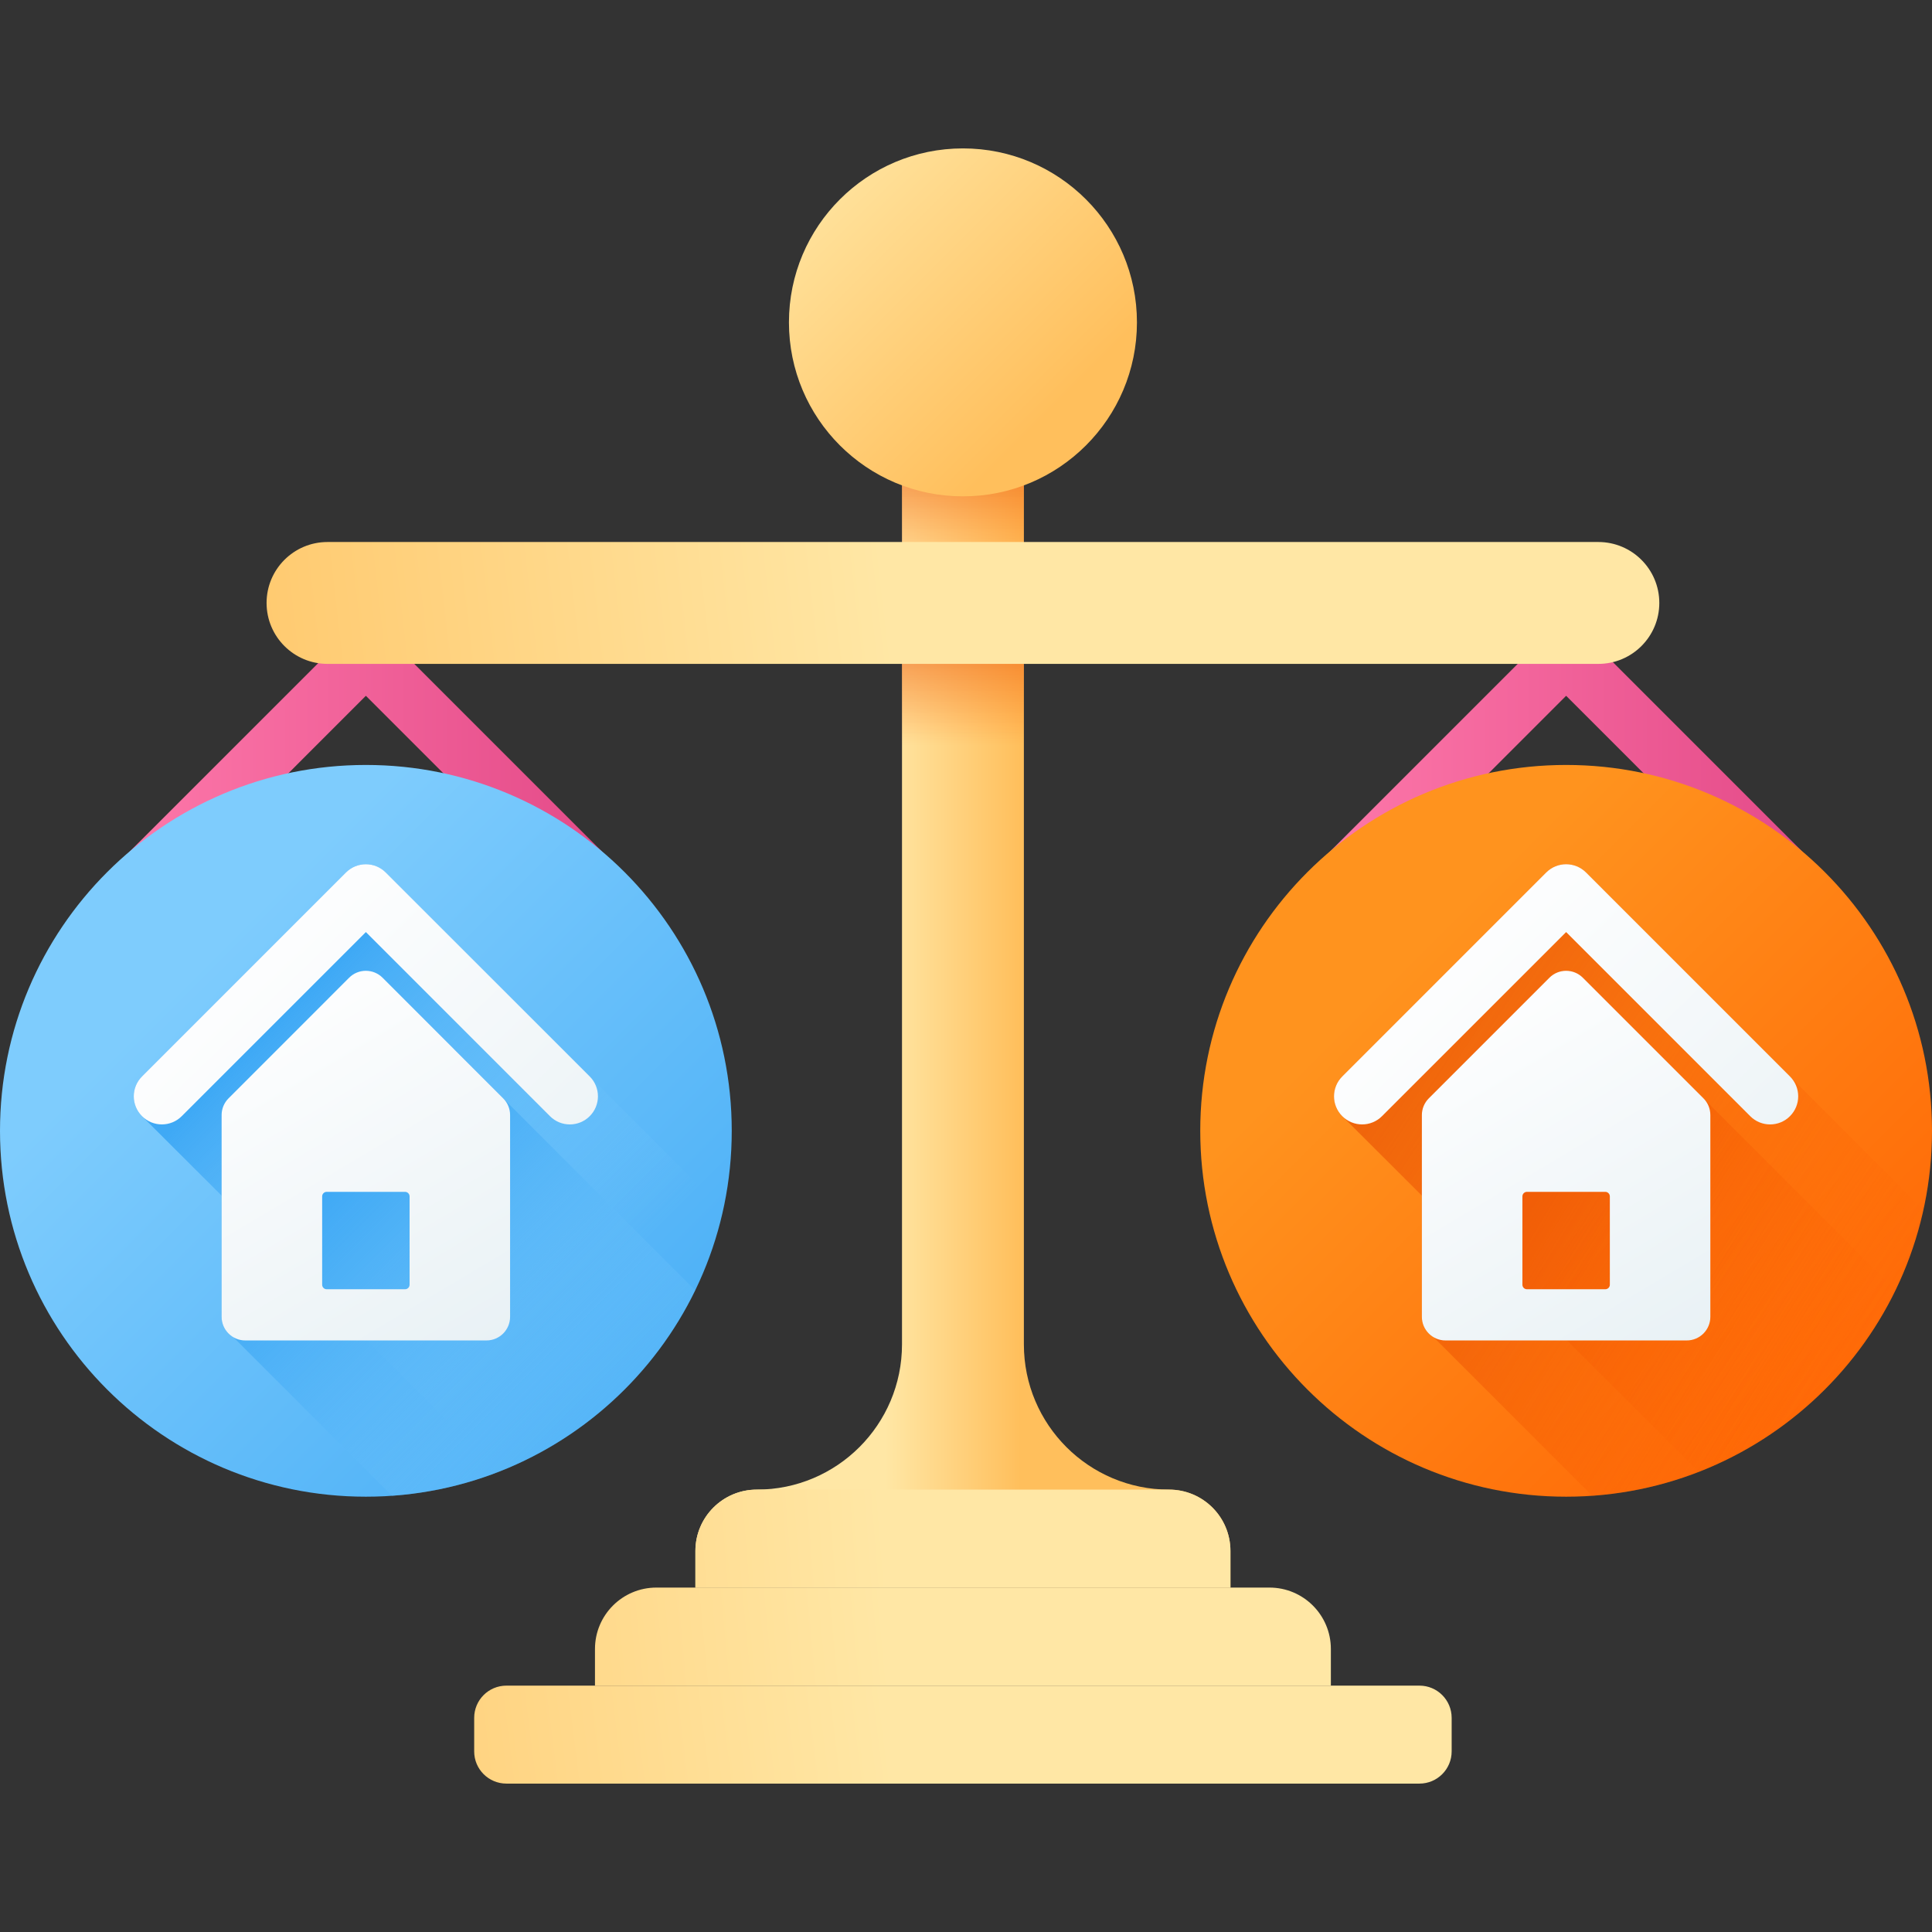
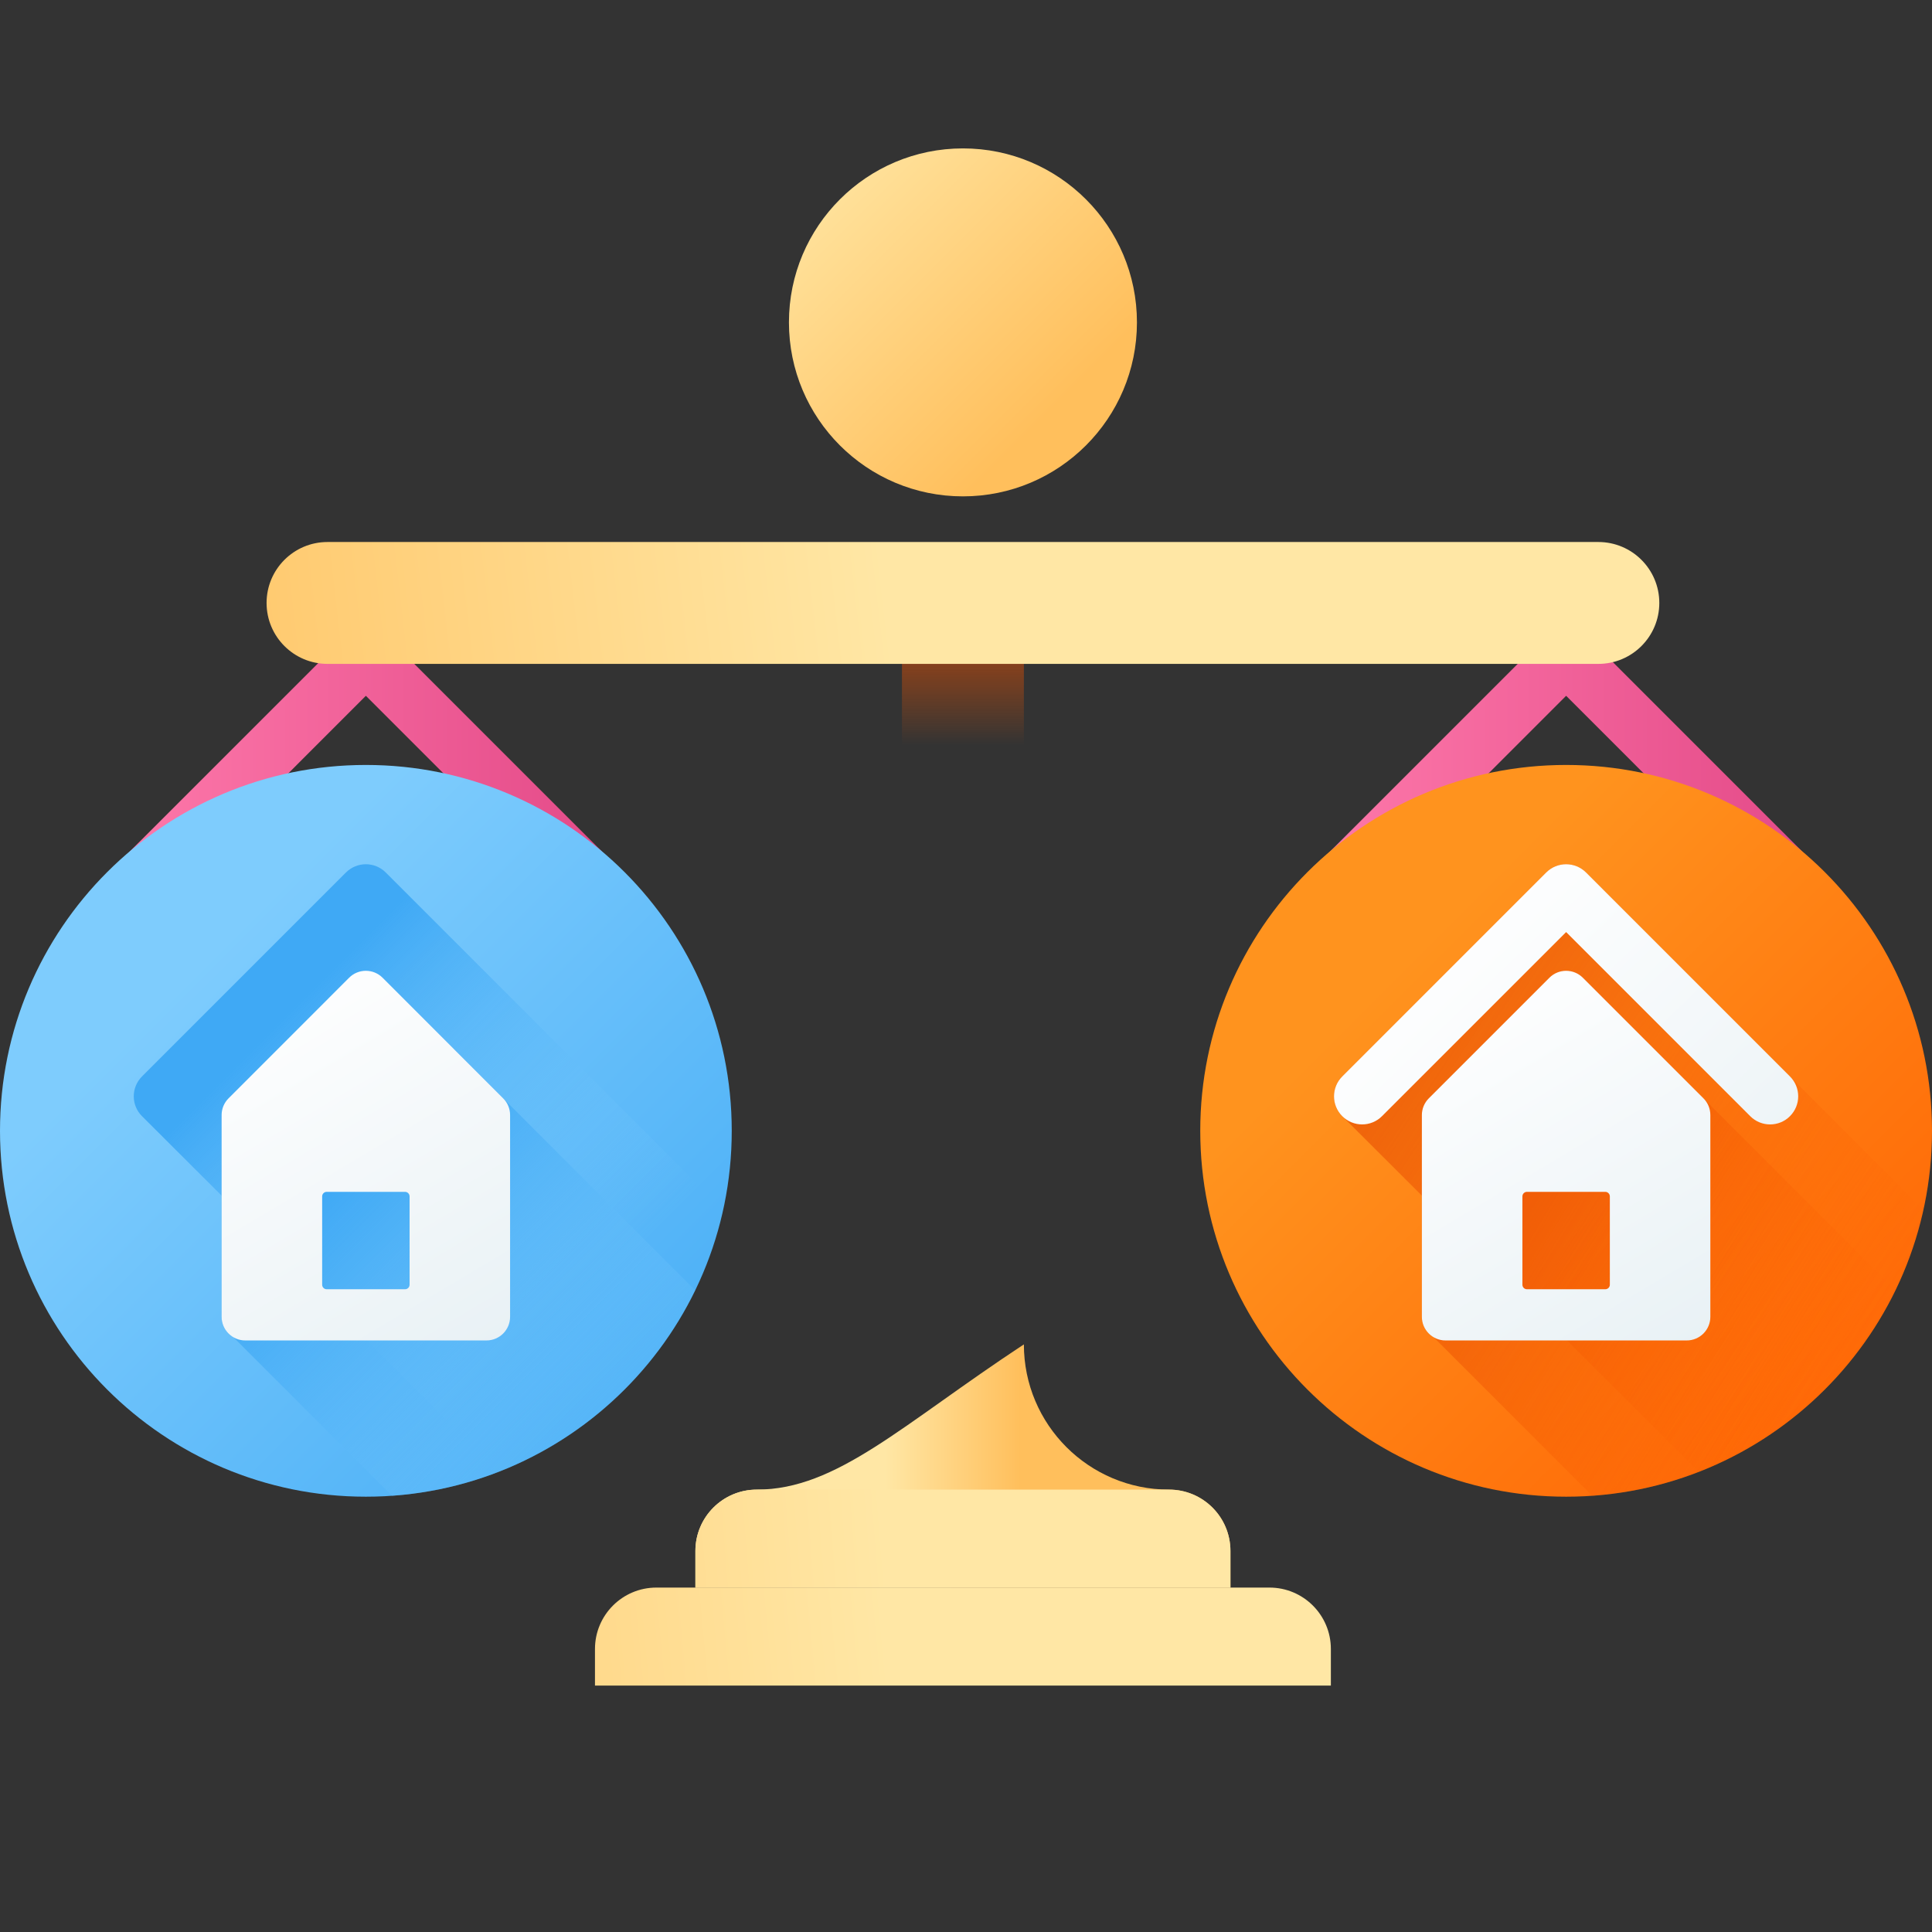
<svg xmlns="http://www.w3.org/2000/svg" width="48" height="48" viewBox="0 0 48 48" fill="none">
  <rect x="0" y="0" width="48" height="48" fill="#333333" stroke="none" />
  <g clip-path="url(#clip0_756_554)">
    <path d="M15.329 23.234C15.148 23.234 14.968 23.165 14.83 23.027L9.09 17.287L3.35 23.027C3.074 23.303 2.627 23.303 2.351 23.027C2.076 22.752 2.076 22.305 2.351 22.029L8.591 15.79C8.866 15.514 9.313 15.514 9.589 15.79L15.828 22.029C16.104 22.305 16.104 22.752 15.828 23.027C15.69 23.165 15.51 23.234 15.329 23.234Z" fill="url(#paint0_linear_756_554)" />
    <path d="M45.15 23.234C44.969 23.234 44.788 23.165 44.65 23.027L38.91 17.287L33.17 23.027C32.895 23.303 32.448 23.303 32.172 23.027C31.896 22.752 31.896 22.305 32.172 22.029L38.411 15.79C38.687 15.514 39.134 15.514 39.41 15.79L45.649 22.029C45.924 22.305 45.924 22.752 45.649 23.027C45.511 23.165 45.33 23.234 45.15 23.234Z" fill="url(#paint1_linear_756_554)" />
-     <path d="M29.045 37.009C27.053 37.009 25.438 35.394 25.438 33.401V8.064H22.41V33.401C22.41 35.394 20.794 37.009 18.802 37.009C17.96 37.009 17.277 37.692 17.277 38.534V39.444H30.57V38.534C30.57 37.692 29.888 37.009 29.045 37.009Z" fill="url(#paint2_linear_756_554)" />
+     <path d="M29.045 37.009C27.053 37.009 25.438 35.394 25.438 33.401V8.064V33.401C22.41 35.394 20.794 37.009 18.802 37.009C17.96 37.009 17.277 37.692 17.277 38.534V39.444H30.57V38.534C30.57 37.692 29.888 37.009 29.045 37.009Z" fill="url(#paint2_linear_756_554)" />
    <path d="M25.438 14.951H22.409V19.152H25.438V14.951Z" fill="url(#paint3_linear_756_554)" />
-     <path d="M25.438 10.508H22.409V14.709H25.438V10.508Z" fill="url(#paint4_linear_756_554)" />
    <path d="M6.623 14.98C6.623 14.144 7.3 13.466 8.137 13.466H39.71C40.547 13.466 41.225 14.144 41.225 14.98C41.225 15.816 40.547 16.494 39.71 16.494H8.137C7.3 16.494 6.623 15.816 6.623 14.98Z" fill="url(#paint5_linear_756_554)" />
-     <path d="M12.582 44.313H35.266C35.708 44.313 36.066 43.955 36.066 43.513V42.68C36.066 42.237 35.708 41.879 35.266 41.879H12.582C12.139 41.879 11.781 42.237 11.781 42.68V43.513C11.781 43.955 12.139 44.313 12.582 44.313Z" fill="url(#paint6_linear_756_554)" />
    <path d="M31.54 39.443H16.307C15.465 39.443 14.782 40.126 14.782 40.968V41.878H33.065V40.968C33.065 40.126 32.382 39.443 31.54 39.443Z" fill="url(#paint7_linear_756_554)" />
    <path d="M29.046 37.009H18.802C17.96 37.009 17.277 37.691 17.277 38.534V39.444H30.57V38.534C30.57 37.691 29.888 37.009 29.046 37.009Z" fill="url(#paint8_linear_756_554)" />
    <path d="M23.924 12.332C26.311 12.332 28.247 10.397 28.247 8.009C28.247 5.622 26.311 3.687 23.924 3.687C21.536 3.687 19.601 5.622 19.601 8.009C19.601 10.397 21.536 12.332 23.924 12.332Z" fill="url(#paint9_linear_756_554)" />
    <path d="M38.91 37.185C43.93 37.185 48 33.115 48 28.095C48 23.075 43.93 19.005 38.91 19.005C33.89 19.005 29.82 23.075 29.82 28.095C29.82 33.115 33.89 37.185 38.91 37.185Z" fill="url(#paint10_linear_756_554)" />
    <path d="M47.786 30.059L39.404 21.676C39.131 21.404 38.689 21.404 38.416 21.676L33.348 26.744C33.076 27.017 33.076 27.459 33.348 27.731L42.205 36.569C45.003 35.48 47.129 33.044 47.786 30.059Z" fill="url(#paint11_linear_756_554)" />
    <path d="M47.092 32.058L39.325 24.291C39.096 24.062 38.724 24.062 38.495 24.291L35.498 27.288C35.388 27.398 35.326 27.547 35.326 27.703V32.716C35.326 32.934 35.445 33.124 35.621 33.225L39.557 37.161C42.879 36.927 45.709 34.909 47.092 32.058Z" fill="url(#paint12_linear_756_554)" />
    <path d="M43.978 27.936C43.799 27.936 43.621 27.868 43.484 27.731L38.91 23.157L34.335 27.731C34.063 28.004 33.621 28.004 33.348 27.731C33.075 27.459 33.075 27.017 33.348 26.744L38.416 21.676C38.689 21.404 39.131 21.404 39.404 21.676L44.471 26.744C44.744 27.017 44.744 27.459 44.471 27.731C44.335 27.868 44.157 27.936 43.978 27.936Z" fill="url(#paint13_linear_756_554)" />
    <path d="M42.322 27.288L39.325 24.291C39.096 24.062 38.724 24.062 38.495 24.291L35.498 27.288C35.388 27.398 35.326 27.547 35.326 27.703V32.716C35.326 33.04 35.589 33.303 35.913 33.303H41.906C42.231 33.303 42.493 33.04 42.493 32.716V27.703C42.493 27.547 42.432 27.398 42.322 27.288ZM39.996 31.918C39.996 31.981 39.945 32.031 39.883 32.031H37.937C37.874 32.031 37.824 31.981 37.824 31.918V29.724C37.824 29.662 37.874 29.611 37.937 29.611H39.883C39.945 29.611 39.996 29.662 39.996 29.724V31.918Z" fill="url(#paint14_linear_756_554)" />
    <path d="M9.09 37.185C14.11 37.185 18.18 33.115 18.18 28.095C18.18 23.075 14.11 19.005 9.09 19.005C4.07 19.005 0 23.075 0 28.095C0 33.115 4.07 37.185 9.09 37.185Z" fill="url(#paint15_linear_756_554)" />
    <path d="M17.966 30.059L9.583 21.676C9.311 21.404 8.869 21.404 8.596 21.676L3.528 26.744C3.255 27.017 3.255 27.459 3.528 27.731L12.385 36.569C15.183 35.48 17.308 33.044 17.966 30.059Z" fill="url(#paint16_linear_756_554)" />
    <path d="M17.272 32.058L9.505 24.291C9.275 24.062 8.904 24.062 8.674 24.291L5.678 27.288C5.568 27.398 5.506 27.547 5.506 27.703V32.716C5.506 32.934 5.625 33.124 5.801 33.225L9.737 37.161C13.059 36.927 15.888 34.909 17.272 32.058Z" fill="url(#paint17_linear_756_554)" />
-     <path d="M14.158 27.936C13.979 27.936 13.8 27.868 13.664 27.731L9.09 23.157L4.515 27.731C4.243 28.004 3.801 28.004 3.528 27.731C3.255 27.459 3.255 27.017 3.528 26.744L8.596 21.676C8.869 21.404 9.311 21.404 9.583 21.676L14.651 26.744C14.924 27.017 14.924 27.459 14.651 27.731C14.515 27.868 14.336 27.936 14.158 27.936Z" fill="url(#paint18_linear_756_554)" />
    <path d="M12.501 27.288L9.505 24.291C9.275 24.062 8.904 24.062 8.674 24.291L5.678 27.288C5.568 27.398 5.506 27.547 5.506 27.703V32.716C5.506 33.04 5.769 33.303 6.093 33.303H12.086C12.41 33.303 12.673 33.04 12.673 32.716V27.703C12.673 27.547 12.611 27.398 12.501 27.288ZM10.176 31.918C10.176 31.981 10.125 32.031 10.063 32.031H8.117C8.054 32.031 8.004 31.981 8.004 31.918V29.724C8.004 29.662 8.054 29.611 8.117 29.611H10.063C10.125 29.611 10.176 29.662 10.176 29.724V31.918Z" fill="url(#paint19_linear_756_554)" />
  </g>
  <defs>
    <linearGradient id="paint0_linear_756_554" x1="2.145" y1="19.409" x2="16.035" y2="19.409" gradientUnits="userSpaceOnUse">
      <stop stop-color="#FF7BAC" />
      <stop offset="1" stop-color="#E24786" />
    </linearGradient>
    <linearGradient id="paint1_linear_756_554" x1="31.965" y1="19.409" x2="45.855" y2="19.409" gradientUnits="userSpaceOnUse">
      <stop stop-color="#FF7BAC" />
      <stop offset="1" stop-color="#E24786" />
    </linearGradient>
    <linearGradient id="paint2_linear_756_554" x1="21.996" y1="23.755" x2="25.461" y2="23.755" gradientUnits="userSpaceOnUse">
      <stop stop-color="#FFE7A5" />
      <stop offset="0.966" stop-color="#FFBF5C" />
    </linearGradient>
    <linearGradient id="paint3_linear_756_554" x1="23.923" y1="18.509" x2="23.923" y2="13.938" gradientUnits="userSpaceOnUse">
      <stop stop-color="#FF5D00" stop-opacity="0" />
      <stop offset="1" stop-color="#D54003" />
    </linearGradient>
    <linearGradient id="paint4_linear_756_554" x1="23.923" y1="14.066" x2="23.923" y2="9.495" gradientUnits="userSpaceOnUse">
      <stop stop-color="#FF5D00" stop-opacity="0" />
      <stop offset="1" stop-color="#D54003" />
    </linearGradient>
    <linearGradient id="paint5_linear_756_554" x1="22.099" y1="15.19" x2="0.103" y2="17.718" gradientUnits="userSpaceOnUse">
      <stop stop-color="#FFE7A5" />
      <stop offset="0.966" stop-color="#FFBF5C" />
    </linearGradient>
    <linearGradient id="paint6_linear_756_554" x1="22.107" y1="43.323" x2="0.111" y2="46.063" gradientUnits="userSpaceOnUse">
      <stop stop-color="#FFE7A5" />
      <stop offset="0.966" stop-color="#FFBF5C" />
    </linearGradient>
    <linearGradient id="paint7_linear_756_554" x1="22.06" y1="40.905" x2="0.065" y2="42.978" gradientUnits="userSpaceOnUse">
      <stop stop-color="#FFE7A5" />
      <stop offset="0.966" stop-color="#FFBF5C" />
    </linearGradient>
    <linearGradient id="paint8_linear_756_554" x1="22.018" y1="38.432" x2="0.022" y2="40.145" gradientUnits="userSpaceOnUse">
      <stop stop-color="#FFE7A5" />
      <stop offset="0.966" stop-color="#FFBF5C" />
    </linearGradient>
    <linearGradient id="paint9_linear_756_554" x1="19.79" y1="3.876" x2="26.339" y2="10.426" gradientUnits="userSpaceOnUse">
      <stop stop-color="#FFE7A5" />
      <stop offset="0.966" stop-color="#FFBF5C" />
    </linearGradient>
    <linearGradient id="paint10_linear_756_554" x1="34.785" y1="23.971" x2="48.686" y2="37.872" gradientUnits="userSpaceOnUse">
      <stop stop-color="#FF931E" />
      <stop offset="1" stop-color="#FF5D00" />
    </linearGradient>
    <linearGradient id="paint11_linear_756_554" x1="46.72" y1="32.876" x2="28.207" y2="20.704" gradientUnits="userSpaceOnUse">
      <stop stop-color="#FF5D00" stop-opacity="0" />
      <stop offset="1" stop-color="#D54003" />
    </linearGradient>
    <linearGradient id="paint12_linear_756_554" x1="46.235" y1="33.971" x2="30.728" y2="24.488" gradientUnits="userSpaceOnUse">
      <stop stop-color="#FF5D00" stop-opacity="0" />
      <stop offset="1" stop-color="#D54003" />
    </linearGradient>
    <linearGradient id="paint13_linear_756_554" x1="34.98" y1="23.139" x2="46.512" y2="35.17" gradientUnits="userSpaceOnUse">
      <stop stop-color="white" />
      <stop offset="1" stop-color="#E2EDF2" />
    </linearGradient>
    <linearGradient id="paint14_linear_756_554" x1="35.636" y1="24.714" x2="42.803" y2="36.745" gradientUnits="userSpaceOnUse">
      <stop stop-color="white" />
      <stop offset="1" stop-color="#E2EDF2" />
    </linearGradient>
    <linearGradient id="paint15_linear_756_554" x1="4.966" y1="23.971" x2="18.866" y2="37.872" gradientUnits="userSpaceOnUse">
      <stop stop-color="#7ECCFD" />
      <stop offset="1" stop-color="#3FA9F5" />
    </linearGradient>
    <linearGradient id="paint16_linear_756_554" x1="14.297" y1="32.446" x2="7.08" y2="25.228" gradientUnits="userSpaceOnUse">
      <stop stop-color="#7ECCFD" stop-opacity="0" />
      <stop offset="1" stop-color="#3FA9F5" />
    </linearGradient>
    <linearGradient id="paint17_linear_756_554" x1="16.371" y1="37.491" x2="8.197" y2="29.317" gradientUnits="userSpaceOnUse">
      <stop stop-color="#7ECCFD" stop-opacity="0" />
      <stop offset="1" stop-color="#3FA9F5" />
    </linearGradient>
    <linearGradient id="paint18_linear_756_554" x1="5.16" y1="23.139" x2="16.692" y2="35.17" gradientUnits="userSpaceOnUse">
      <stop stop-color="white" />
      <stop offset="1" stop-color="#E2EDF2" />
    </linearGradient>
    <linearGradient id="paint19_linear_756_554" x1="5.816" y1="24.714" x2="12.983" y2="36.745" gradientUnits="userSpaceOnUse">
      <stop stop-color="white" />
      <stop offset="1" stop-color="#E2EDF2" />
    </linearGradient>
    <clipPath id="clip0_756_554">
      <rect width="48" height="48" fill="white" />
    </clipPath>
  </defs>
</svg>